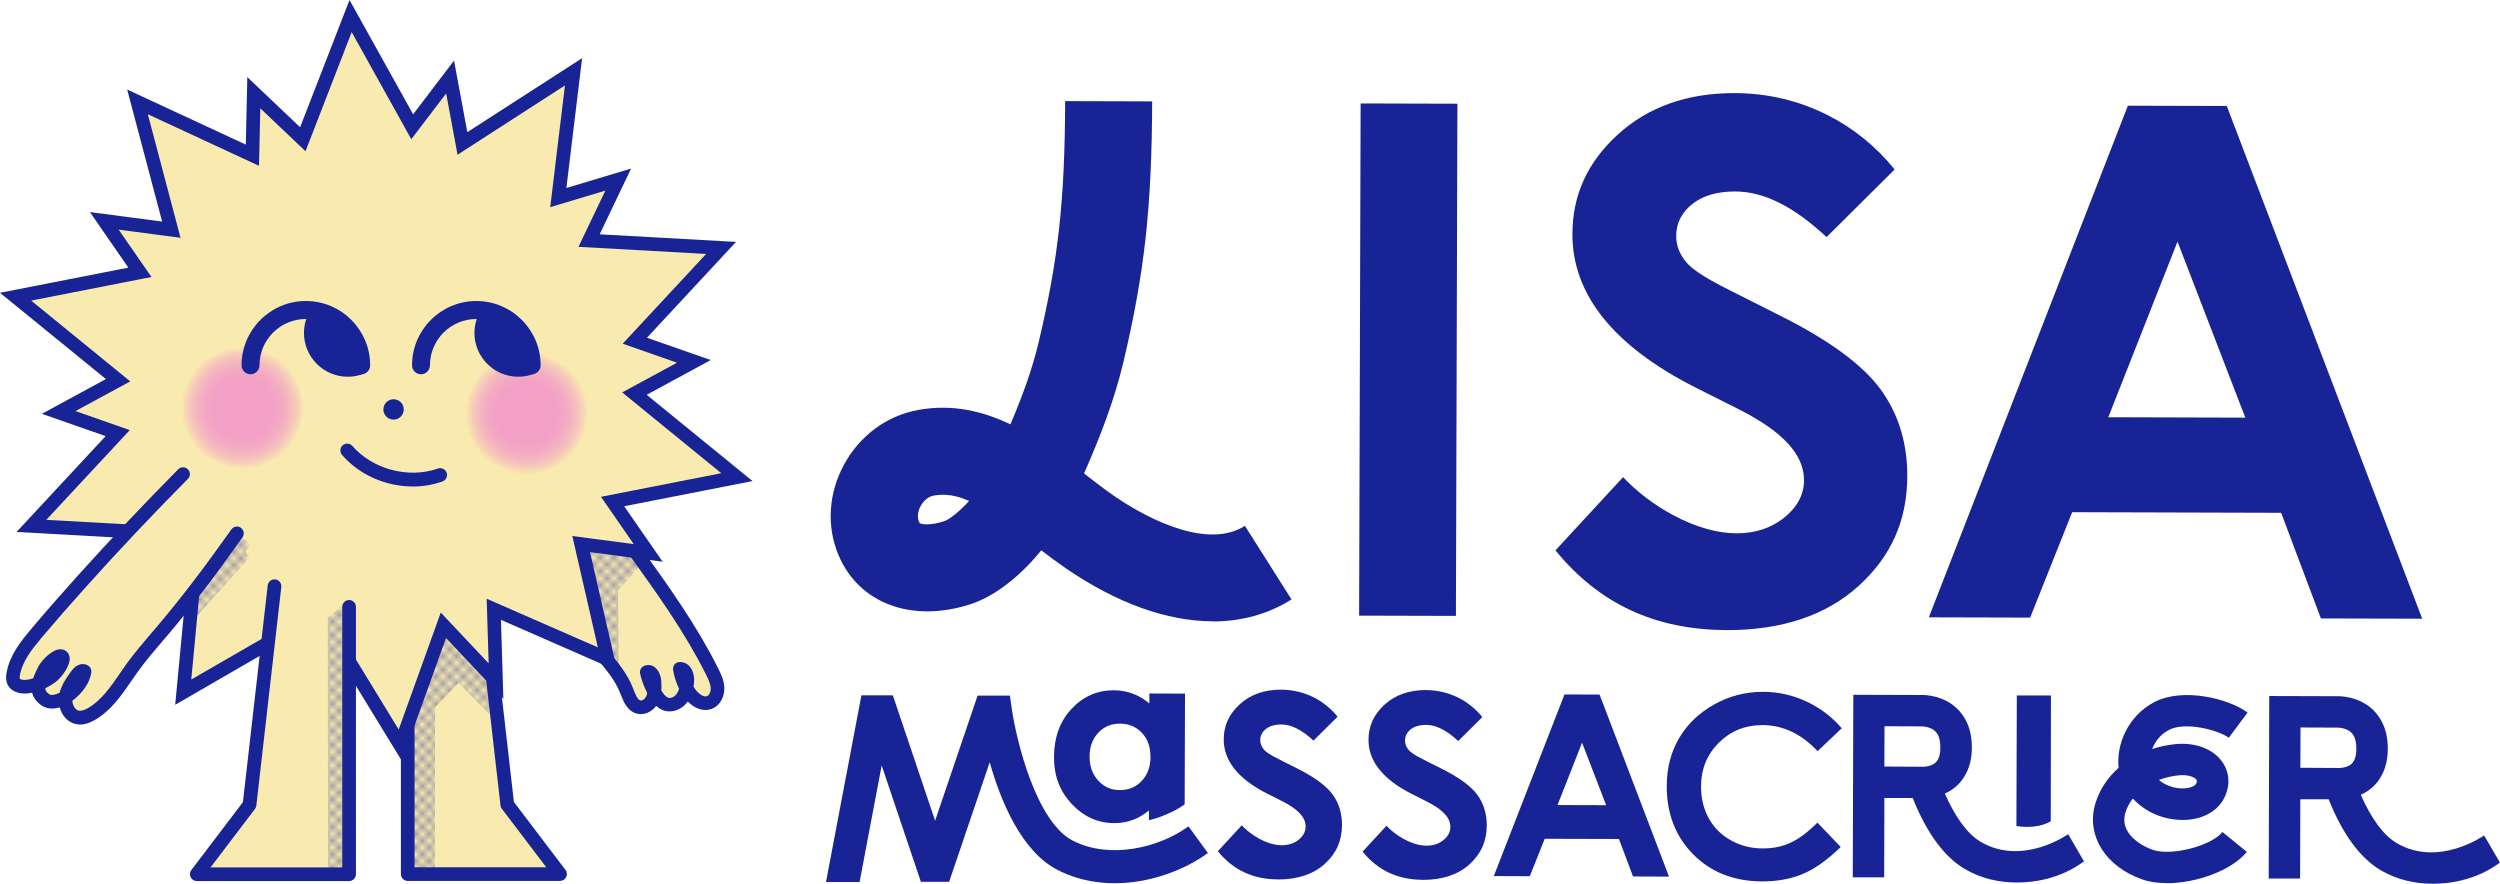
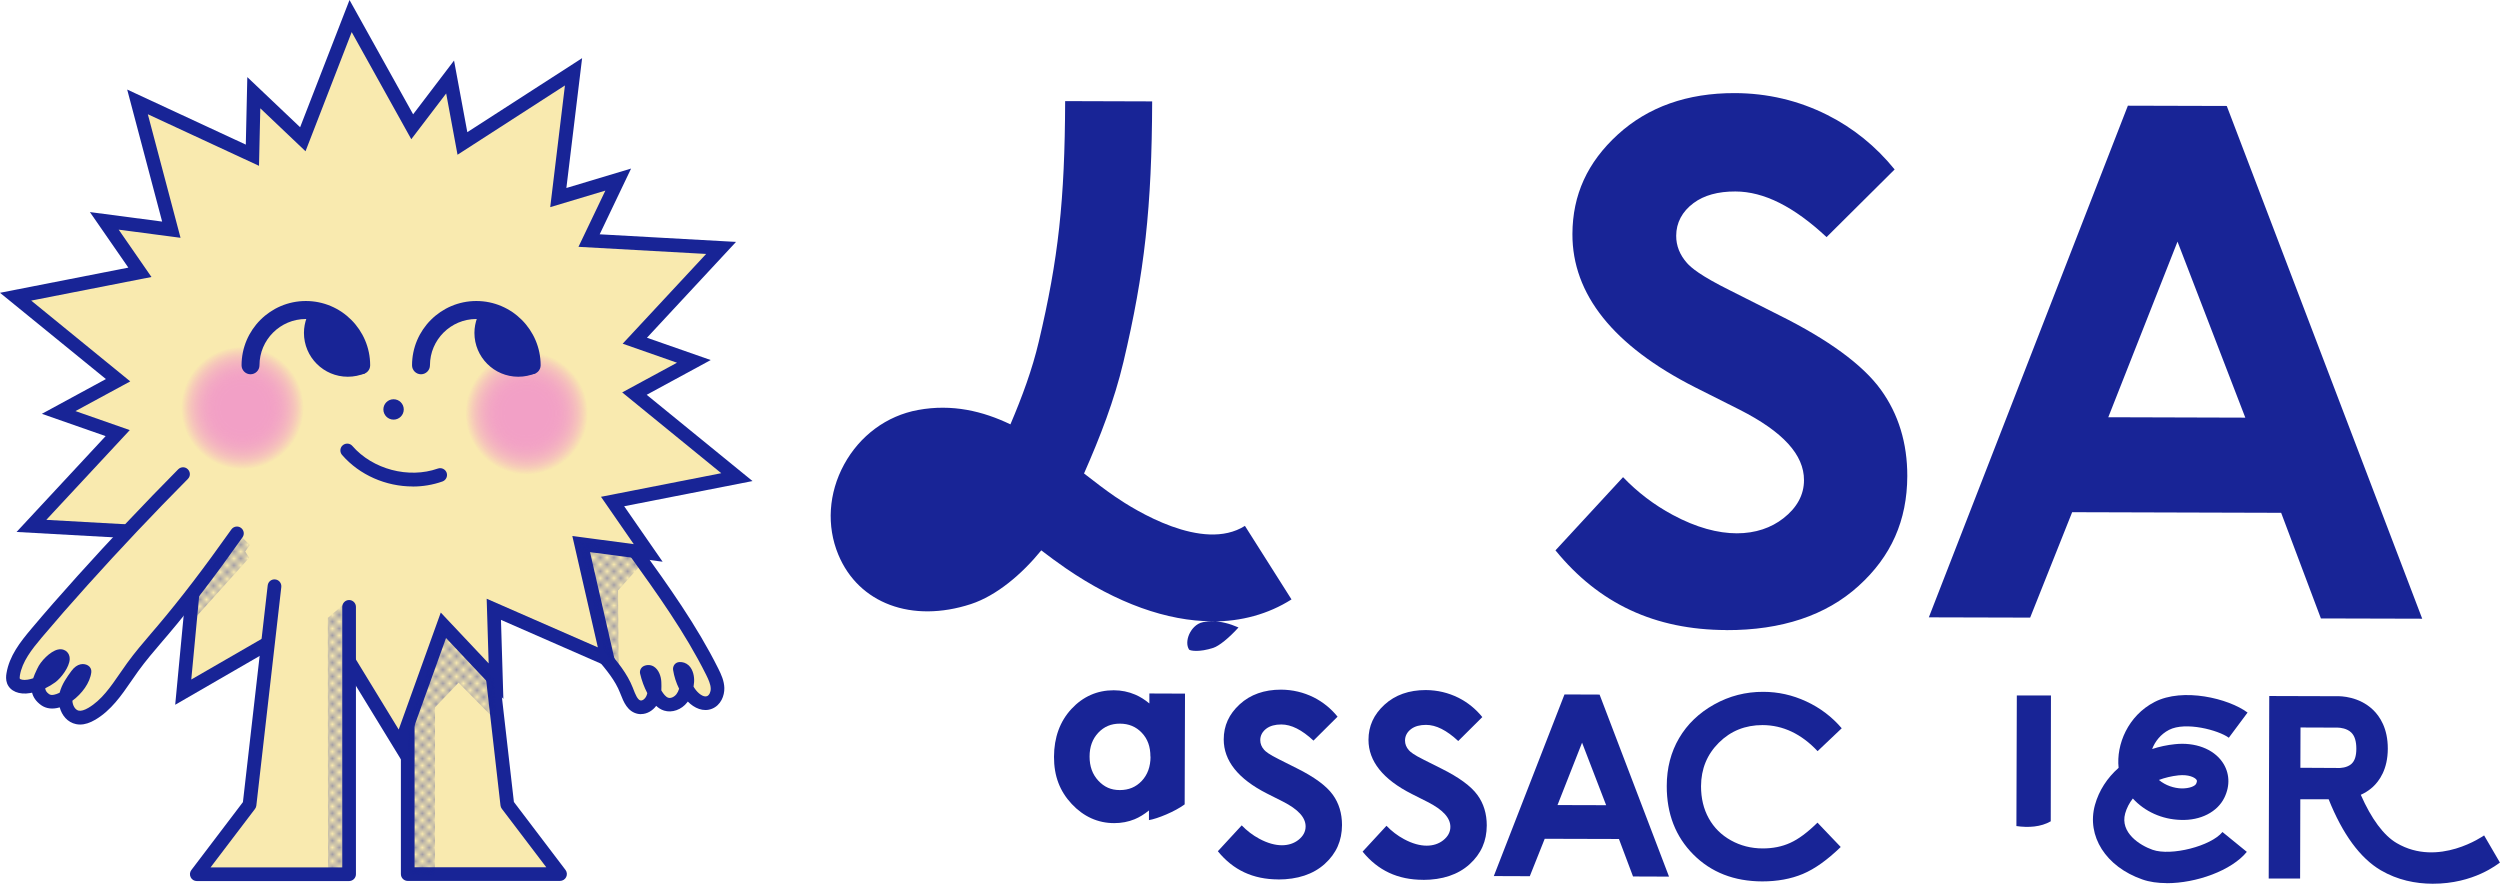
<svg xmlns="http://www.w3.org/2000/svg" xmlns:xlink="http://www.w3.org/1999/xlink" id="Calque_2" viewBox="0 0 365.44 129.17">
  <defs>
    <style>.cls-1{fill:url(#Dégradé_sans_nom_25);}.cls-2{fill:none;}.cls-3{clip-path:url(#clippath-1);}.cls-4{fill:url(#Dégradé_sans_nom_25-2);}.cls-5{fill:#f9eaaf;}.cls-6{clip-path:url(#clippath-3);}.cls-7{fill:#182496;}.cls-8{fill:url(#Nouveau_motif_3-2);}.cls-9{fill:url(#Nouveau_motif_3-3);}.cls-10{fill:url(#Nouveau_motif_3-4);}.cls-11{clip-path:url(#clippath-2);}.cls-12{fill:url(#Nouveau_motif_3);}.cls-13{clip-path:url(#clippath);}</style>
    <radialGradient id="Dégradé_sans_nom_25" cx="35.45" cy="59.64" fx="35.45" fy="59.64" r="8.96" gradientUnits="userSpaceOnUse">
      <stop offset=".34" stop-color="#f2a0c6" />
      <stop offset=".46" stop-color="#f2a0c6" stop-opacity=".99" />
      <stop offset=".55" stop-color="#f2a0c6" stop-opacity=".95" />
      <stop offset=".63" stop-color="#f2a0c6" stop-opacity=".88" />
      <stop offset=".7" stop-color="#f2a0c6" stop-opacity=".79" />
      <stop offset=".77" stop-color="#f2a0c6" stop-opacity=".67" />
      <stop offset=".84" stop-color="#f2a0c6" stop-opacity=".52" />
      <stop offset=".9" stop-color="#f2a0c6" stop-opacity=".35" />
      <stop offset=".96" stop-color="#f2a0c6" stop-opacity=".15" />
      <stop offset="1" stop-color="#f2a0c6" stop-opacity="0" />
    </radialGradient>
    <radialGradient id="Dégradé_sans_nom_25-2" cx="76.99" cy="60.41" fx="76.99" fy="60.41" xlink:href="#Dégradé_sans_nom_25" />
    <clipPath id="clippath">
      <polygon class="cls-2" points="47.92 90.32 47.95 126.94 50.1 126.96 50.24 88.35 47.92 90.32" />
    </clipPath>
    <pattern id="Nouveau_motif_3" x="0" y="0" width="3.83" height="4" patternTransform="translate(-129.92 -1157.62)" patternUnits="userSpaceOnUse" viewBox="0 0 3.83 4">
      <rect class="cls-2" width="3.83" height="4" />
      <path class="cls-7" d="M3.34,3.88c.48,0,.48-.75,0-.75s-.48.75,0,.75h0Z" />
      <path class="cls-7" d="M1.44,3.88c.48,0,.48-.75,0-.75s-.48.75,0,.75h0Z" />
      <path class="cls-7" d="M.48,2.87c.48,0,.48-.75,0-.75S0,2.87.48,2.87H.48Z" />
      <path class="cls-7" d="M2.39,2.87c.48,0,.48-.75,0-.75s-.48.75,0,.75h0Z" />
      <path class="cls-7" d="M3.34,1.88c.48,0,.48-.75,0-.75s-.48.75,0,.75h0Z" />
      <path class="cls-7" d="M1.44,1.88c.48,0,.48-.75,0-.75s-.48.75,0,.75h0Z" />
      <path class="cls-7" d="M.48.87C.97.87.97.12.48.12S0,.87.48.87H.48Z" />
      <path class="cls-7" d="M2.39.87c.48,0,.48-.75,0-.75s-.48.75,0,.75h0Z" />
    </pattern>
    <clipPath id="clippath-1">
      <polygon class="cls-2" points="59.71 105.62 59.71 125.14 59.71 127.8 63.57 127.96 63.59 103.4 67.03 99.79 72.62 105.45 72.17 99.18 64.82 91.57 59.71 105.62" />
    </clipPath>
    <pattern id="Nouveau_motif_3-2" patternTransform="translate(-127.77 -1154.6)" xlink:href="#Nouveau_motif_3" />
    <clipPath id="clippath-2">
      <polygon class="cls-2" points="28.09 85.78 27.78 91.15 36.42 81.53 35.84 80.62 36.51 79.66 34.43 77.59 28.09 85.78" />
    </clipPath>
    <pattern id="Nouveau_motif_3-3" patternTransform="translate(-129.31 -1154.87)" xlink:href="#Nouveau_motif_3" />
    <clipPath id="clippath-3">
      <polygon class="cls-2" points="88.34 95.22 90.44 98.52 90.34 86.31 93.48 82.78 93.38 80.4 84.62 79.18 88.34 95.22" />
    </clipPath>
    <pattern id="Nouveau_motif_3-4" patternTransform="translate(-128.76 -1156.99)" xlink:href="#Nouveau_motif_3" />
  </defs>
  <g id="Calque_2-2">
-     <path class="cls-7" d="M177.21,90.82c-6.59-.02-13.95-2.63-21.4-7.74-1.23-.84-2.43-1.74-3.6-2.63-2.85,3.5-6.54,6.62-10.28,7.85-8.63,2.82-16.43-.08-19.39-7.23-1.74-4.19-1.43-9,.85-13.18,2.3-4.22,6.23-7.12,10.8-7.96,5-.92,9.49.17,13.51,2.1,1.74-4.09,3.19-8.03,4.14-12.06,2.88-12.15,3.81-20.71,3.86-35.19l12.72.04c-.05,15.4-1.1,25.01-4.2,38.09-1.33,5.61-3.41,10.97-5.76,16.3,1.58,1.22,3.07,2.38,4.55,3.39,2.9,1.99,12.82,8.16,18.97,4.27l6.81,10.75c-3.41,2.16-7.34,3.23-11.58,3.22ZM137.83,72.32c-.45,0-.89.04-1.34.12-1.08.2-1.7,1.13-1.91,1.52-.42.77-.52,1.63-.28,2.23.08.18.14.27.15.28.21.16,1.47.4,3.53-.27.83-.27,2.28-1.43,3.68-2.98-1.33-.58-2.59-.9-3.83-.9Z" />
-     <path class="cls-7" d="M198.89,15.12l14.15.04-.22,74.87-14.15-.04.22-74.87Z" />
+     <path class="cls-7" d="M177.21,90.82c-6.59-.02-13.95-2.63-21.4-7.74-1.23-.84-2.43-1.74-3.6-2.63-2.85,3.5-6.54,6.62-10.28,7.85-8.63,2.82-16.43-.08-19.39-7.23-1.74-4.19-1.43-9,.85-13.18,2.3-4.22,6.23-7.12,10.8-7.96,5-.92,9.49.17,13.51,2.1,1.74-4.09,3.19-8.03,4.14-12.06,2.88-12.15,3.81-20.71,3.86-35.19l12.72.04c-.05,15.4-1.1,25.01-4.2,38.09-1.33,5.61-3.41,10.97-5.76,16.3,1.58,1.22,3.07,2.38,4.55,3.39,2.9,1.99,12.82,8.16,18.97,4.27l6.81,10.75c-3.41,2.16-7.34,3.23-11.58,3.22Zc-.45,0-.89.04-1.34.12-1.08.2-1.7,1.13-1.91,1.52-.42.77-.52,1.63-.28,2.23.08.18.14.27.15.28.21.16,1.47.4,3.53-.27.83-.27,2.28-1.43,3.68-2.98-1.33-.58-2.59-.9-3.83-.9Z" />
    <path class="cls-7" d="M311.05,15.45l14.45.04,28.57,74.95-14.81-.04-5.81-15.44-30.55-.09-6.14,15.41-14.81-.04,29.09-74.78ZM318.3,35.32l-10.12,25.67,20.03.06-9.91-25.73Z" />
    <path class="cls-7" d="M252.35,92.11c8.07.02,14.57-2.14,19.32-6.45,4.78-4.32,7.11-9.58,7.13-16.07.01-4.82-1.29-9.07-3.87-12.63-2.63-3.63-7.64-7.3-14.88-10.9l-7.14-3.6c-4.41-2.19-5.71-3.34-6.31-4.01-1.05-1.18-1.59-2.53-1.58-3.99,0-1.89.88-3.55,2.53-4.77,1.52-1.14,3.58-1.71,6.13-1.7,4.16.01,8.53,2.2,13.32,6.67l9.95-9.89c-2.75-3.39-6.06-6.07-9.85-7.97-4.2-2.11-8.75-3.18-13.52-3.19-6.93-.02-12.68,2.02-17.1,6.06-4.44,4.06-6.61,8.81-6.63,14.54-.03,8.81,6,16.35,17.9,22.39l6.56,3.3c6.33,3.22,9.4,6.58,9.39,10.29,0,2.14-1.02,4.02-3.01,5.57-3.54,2.78-9.24,3.25-16.19-.5-2.7-1.45-5.13-3.3-7.25-5.51l-9.88,10.7c6.36,7.8,14.54,11.62,24.98,11.65Z" />
    <path class="cls-7" d="M168.01,101.37v1.46c-.65-.54-1.33-.98-2.06-1.29-.98-.42-2.03-.64-3.15-.64-2.41,0-4.49.91-6.18,2.73-1.68,1.81-2.54,4.16-2.55,6.99s.86,5.05,2.59,6.9c1.73,1.85,3.83,2.8,6.21,2.8,1.07,0,2.07-.19,2.99-.57.7-.29,1.4-.72,2.09-1.28v1.41c1.23-.2,3.79-1.24,5.22-2.3l.05-16.19-5.22-.02ZM168.18,110.6c0,1.47-.44,2.66-1.29,3.56-.86.9-1.9,1.33-3.2,1.33s-2.28-.45-3.14-1.37c-.86-.93-1.28-2.08-1.28-3.53s.43-2.58,1.27-3.48c.85-.9,1.88-1.33,3.15-1.33,1.31,0,2.36.44,3.21,1.33.85.89,1.27,2.03,1.26,3.49Z" />
    <path class="cls-7" d="M186.82,128.56c2.85,0,5.15-.76,6.83-2.28,1.69-1.53,2.51-3.39,2.52-5.68,0-1.7-.45-3.21-1.37-4.46-.93-1.28-2.7-2.58-5.26-3.85l-2.53-1.27c-1.56-.77-2.02-1.18-2.23-1.42-.37-.42-.56-.89-.56-1.41,0-.67.31-1.25.9-1.69.54-.4,1.27-.6,2.17-.6,1.47,0,3.01.78,4.71,2.36l3.52-3.5c-.97-1.2-2.14-2.14-3.48-2.82-1.49-.74-3.09-1.12-4.78-1.13-2.45,0-4.48.71-6.04,2.14-1.57,1.44-2.34,3.12-2.34,5.14,0,3.12,2.12,5.78,6.33,7.91l2.32,1.17c2.24,1.14,3.32,2.33,3.32,3.64,0,.76-.36,1.42-1.06,1.97-1.25.98-3.26,1.15-5.72-.18-.95-.51-1.81-1.17-2.56-1.95l-3.49,3.78c2.25,2.76,5.14,4.11,8.83,4.12Z" />
    <path class="cls-7" d="M207.98,128.62c2.85,0,5.15-.76,6.83-2.28,1.69-1.53,2.51-3.39,2.52-5.68,0-1.7-.45-3.21-1.37-4.46-.93-1.28-2.7-2.58-5.26-3.85l-2.53-1.27c-1.56-.77-2.02-1.18-2.23-1.42-.37-.42-.56-.89-.56-1.41,0-.67.31-1.25.9-1.69.54-.4,1.27-.6,2.17-.6,1.47,0,3.01.78,4.71,2.36l3.52-3.5c-.97-1.2-2.14-2.14-3.48-2.82-1.49-.74-3.09-1.12-4.78-1.13-2.45,0-4.48.71-6.04,2.14-1.57,1.44-2.34,3.12-2.34,5.14,0,3.12,2.12,5.78,6.33,7.91l2.32,1.17c2.24,1.14,3.32,2.33,3.32,3.64,0,.76-.36,1.42-1.06,1.97-1.25.98-3.26,1.15-5.72-.18-.95-.51-1.81-1.17-2.56-1.95l-3.49,3.78c2.25,2.76,5.14,4.11,8.83,4.12Z" />
    <path class="cls-7" d="M228.69,101.51l5.13.02,10.15,26.61-5.26-.02-2.06-5.48-10.85-.03-2.18,5.47-5.26-.02,10.33-26.55ZM231.26,108.56l-3.59,9.12,7.11.02-3.52-9.14Z" />
    <path class="cls-7" d="M269.21,106.46l-3.52,3.34c-2.38-2.53-5.07-3.8-8.05-3.81-2.52,0-4.65.85-6.38,2.57-1.73,1.72-2.6,3.84-2.61,6.37,0,1.76.37,3.32,1.13,4.69.76,1.37,1.84,2.44,3.24,3.22,1.4.78,2.95,1.18,4.66,1.18,1.46,0,2.79-.26,4-.81,1.21-.54,2.54-1.53,3.99-2.96l3.4,3.56c-1.96,1.9-3.8,3.21-5.54,3.94-1.74.73-3.72,1.09-5.94,1.09-4.1-.01-7.46-1.32-10.06-3.93s-3.9-5.95-3.89-10.01c0-2.63.61-4.97,1.81-7.01,1.2-2.04,2.91-3.68,5.13-4.92,2.22-1.24,4.61-1.85,7.17-1.84,2.18,0,4.27.47,6.28,1.4,2.01.93,3.75,2.24,5.2,3.94Z" />
-     <path class="cls-7" d="M302.33,121.93c-.08.05-6.67,4.72-12.79,1.13-1.91-1.12-3.7-3.54-5.25-7.06.58-.26,1.17-.62,1.72-1.11,1.01-.92,2.22-2.63,2.23-5.62s-1.17-4.74-2.16-5.69c-2.04-1.96-4.72-2.01-5.27-1.99l-9.9-.03-.08,26.68h4.59s.03-11.59.03-11.59h4.14c2.05,5.12,4.61,8.61,7.62,10.38,2.46,1.44,5.08,1.96,7.57,1.97,6.07.02,9.54-2.91,9.85-3.09l-2.31-3.97ZM275.48,106.16l5.34.02h.08c.37,0,1.38.11,2,.73.49.48.73,1.27.73,2.35s-.24,1.78-.7,2.21c-.62.58-1.67.64-2,.61l-5.48-.03.02-5.89Z" />
    <path class="cls-7" d="M363.13,122.11c-.08.05-6.67,4.72-12.79,1.13-1.91-1.12-3.7-3.54-5.25-7.06.58-.26,1.17-.62,1.72-1.11,1.01-.92,2.22-2.63,2.23-5.62s-1.17-4.74-2.16-5.69c-2.04-1.96-4.72-2.01-5.27-1.99l-9.9-.03-.08,26.68h4.59s.03-11.59.03-11.59h4.14c2.05,5.12,4.61,8.61,7.62,10.38,2.46,1.44,5.08,1.96,7.57,1.97,6.07.02,9.54-2.91,9.85-3.09l-2.31-3.97ZM336.29,106.34l5.34.02h.08c.37,0,1.38.11,2,.73.49.48.73,1.27.73,2.35s-.24,1.78-.7,2.21c-.62.58-1.67.64-2,.61l-5.48-.03.02-5.89Z" />
    <path class="cls-7" d="M316.71,129.09c-1.3,0-2.52-.17-3.56-.54-5.33-1.86-8.17-6.34-6.92-10.88.58-2.1,1.79-3.96,3.46-5.43-.37-3.42,1.38-7.63,5.26-9.63,4.14-2.14,10.81-.52,13.59,1.55l-2.74,3.68c-1.5-1.11-6.33-2.4-8.74-1.15-1.24.64-2.05,1.71-2.47,2.8,1.06-.35,2.18-.59,3.35-.71,2.94-.31,5.58.69,6.91,2.6,1.07,1.54,1.18,3.44.29,5.24-1.02,2.07-3.47,3.34-6.36,3.23-2.76-.07-5.29-1.24-7.01-3.13-.52.66-.9,1.4-1.12,2.18-.78,2.82,2.15,4.67,4.01,5.32,2.71.95,8.53-.54,10.21-2.6l3.56,2.9c-2.22,2.73-7.39,4.59-11.73,4.58ZM315.58,114.01c.96.81,2.22,1.21,3.32,1.24,1.14.01,1.95-.33,2.12-.68.19-.39.1-.51.06-.58-.24-.35-1.16-.81-2.66-.65-1,.11-1.96.34-2.84.67Z" />
    <path class="cls-7" d="M299.77,120.06l.03-18.4h-4.99s-.06,19.09-.06,19.09c1.77.26,3.59.13,5.01-.69Z" />
-     <path class="cls-7" d="M173.73,120.79c-4.3,3.14-11.5,4.87-16.92,2.09-5.39-2.77-8.25-14.76-8.89-19.14l-.3-2.06h-4.72l-6.21,18.29-6.18-18.33h-4.59l-5.18,27.29h4.91l3.23-17.04,5.73,17.01h4.13l5.93-17.47c1.6,5.65,4.63,13.02,9.93,15.74,7.5,3.84,16.64,1.41,21.97-2.48l-2.84-3.89Z" />
    <polyline class="cls-5" points="59.6 77.05 59.6 127.77 81.87 127.77 74.16 117.63 69.02 72.7" />
    <path class="cls-7" d="M81.87,128.77h-22.27c-.55,0-1-.45-1-1v-50.72c0-.55.45-1,1-1s1,.45,1,1v49.72h19.25l-6.49-8.54c-.11-.14-.18-.31-.2-.49l-5.14-44.93c-.06-.55.33-1.04.88-1.11.55-.07,1.04.33,1.11.88l5.11,44.65,7.54,9.93c.23.3.27.71.1,1.05-.17.34-.52.56-.9.56Z" />
    <path class="cls-5" d="M84.1,67.59c6.21,10.5,14.58,19.67,20.02,30.58.38.76.75,1.56.78,2.4s-.38,1.77-1.17,2.08c-1.12.45-2.33-.48-3-1.48-.69-1.03-1.16-2.2-1.35-3.42.81-.08,1.15,1.03,1.09,1.85-.06.87-.25,1.76-.78,2.45s-1.46,1.13-2.29.87c-.65-.21-1.11-.78-1.48-1.36-.64-1.02-1.1-2.14-1.37-3.31.67-.3,1.11.72,1.14,1.45.03.83.05,1.69-.28,2.45s-1.14,1.38-1.95,1.22c-1.06-.21-1.47-1.45-1.87-2.46-.95-2.42-2.81-4.34-4.44-6.35-1.68-2.06-3.15-4.28-4.6-6.51-2.51-3.86-4.96-7.76-7.33-11.7" />
    <path class="cls-7" d="M93.71,104.39c-.15,0-.3-.01-.46-.04-1.53-.3-2.11-1.79-2.53-2.87l-.08-.2c-.71-1.82-1.99-3.34-3.35-4.96-.32-.38-.63-.75-.94-1.13-1.72-2.12-3.25-4.42-4.66-6.59-2.51-3.85-4.98-7.8-7.35-11.73-.29-.47-.13-1.09.34-1.37.47-.29,1.09-.13,1.37.34,2.36,3.91,4.82,7.83,7.32,11.67,1.39,2.13,2.88,4.38,4.54,6.43.3.37.61.74.92,1.1,1.4,1.67,2.85,3.39,3.68,5.51l.08.21c.27.69.6,1.55,1.05,1.63.28.05.67-.25.84-.64.06-.13.1-.28.14-.43-.47-.9-.82-1.85-1.05-2.84-.11-.46.13-.94.56-1.13.48-.21,1.01-.18,1.45.09.72.45,1.06,1.44,1.09,2.24.01.38.03.8,0,1.24.03.04.05.09.08.13.22.35.55.82.93.94.37.12.88-.11,1.2-.52.16-.21.29-.47.39-.79-.43-.87-.73-1.8-.88-2.75-.04-.27.03-.55.19-.77.17-.22.42-.36.69-.38.52-.05,1.03.13,1.42.5.65.64.82,1.66.77,2.41-.02.24-.04.46-.08.68.06.09.11.18.17.27.47.7,1.27,1.33,1.8,1.12.33-.13.56-.62.54-1.13-.02-.63-.33-1.3-.67-1.99-3.08-6.18-7.21-11.93-11.2-17.48-3.01-4.19-6.12-8.52-8.79-13.04-.28-.48-.12-1.09.35-1.37.48-.28,1.09-.12,1.37.35,2.63,4.45,5.71,8.74,8.69,12.89,4.04,5.62,8.21,11.43,11.36,17.75.43.86.85,1.78.88,2.82.03,1.14-.51,2.52-1.8,3.04-1.27.51-2.59-.08-3.54-1.05-.03.04-.06.08-.08.11-.83,1.08-2.22,1.58-3.39,1.21-.46-.14-.84-.4-1.15-.69-.51.68-1.31,1.2-2.22,1.2Z" />
    <polygon class="cls-5" points="89.54 73.31 107.72 69.75 92.74 57.54 101.42 52.82 92.79 49.81 105.4 36.24 86.1 35.17 90.36 26.25 81.61 28.88 83.83 10.5 67.59 20.97 65.79 11.26 60.26 18.53 51.25 2.35 44.27 20.37 37.1 13.56 36.9 22.7 20.1 14.91 25.04 33.59 15.25 32.3 20.46 39.81 2.28 43.37 17.26 55.58 8.58 60.3 17.21 63.31 4.6 76.88 23.9 77.95 19.64 86.87 28.4 84.24 26.79 101.18 42.41 92.15 44.21 101.86 49.75 94.59 58.52 108.94 64.82 91.41 72.51 99.57 72.19 89.07 88.81 96.34 84.96 79.53 94.75 80.82 89.54 73.31" />
    <path class="cls-7" d="M58.75,111.24l-9.1-14.88-6.02,7.91-1.95-10.54-16.07,9.29,1.65-17.39-9.5,2.85,4.59-9.61-19.93-1.11,13.02-14.01-9.32-3.26,9.36-5.08L0,42.8l18.76-3.68-5.62-8.12,10.56,1.39-5.11-19.3,17.34,8.05.22-9.87,7.72,7.33L51.09,0l9.3,16.71,5.98-7.86,1.94,10.47,16.78-10.82-2.3,18.98,9.46-2.84-4.59,9.61,19.93,1.11-13.02,14.01,9.32,3.26-9.36,5.08,15.47,12.61-18.76,3.68,5.62,8.11-10.61-1.4,3.97,17.34-16.99-7.44.35,11.55-8.38-8.9-6.46,17.96ZM49.84,92.82l8.44,13.82,6.15-17.1,7,7.43-.29-9.45,16.25,7.11-3.73-16.28,8.98,1.19-4.79-6.92,17.58-3.45-14.48-11.81,8.01-4.34-7.94-2.78,12.2-13.12-18.66-1.04,3.93-8.22-8.06,2.42,2.15-17.79-15.7,10.13-1.66-8.96-5.1,6.69-8.71-15.66-6.75,17.42-6.61-6.28-.19,8.41-16.25-7.54,4.78,18.06-9.04-1.19,4.79,6.92-17.58,3.45,14.48,11.81-8.01,4.34,7.94,2.78-12.2,13.12,18.66,1.04-3.93,8.22,8.02-2.41-1.56,16.49,15.17-8.76,1.64,8.89,5.06-6.64Z" />
    <polyline class="cls-5" points="51.04 88.71 51.04 127.79 28.77 127.79 36.48 117.65 40.13 85.7" />
    <path class="cls-7" d="M51.04,128.79h-22.27c-.38,0-.73-.21-.9-.56-.17-.34-.13-.75.1-1.05l7.54-9.93,3.62-31.67c.06-.55.56-.95,1.11-.88.55.06.94.56.88,1.11l-3.65,31.95c-.02.18-.09.35-.2.49l-6.49,8.54h19.25v-38.08c0-.55.45-1,1-1s1,.45,1,1v39.08c0,.55-.45,1-1,1Z" />
    <path class="cls-5" d="M26.77,69.29c-5.02,5.06-9.92,10.25-14.69,15.55-2.27,2.52-4.5,5.07-6.69,7.66-1.51,1.8-3.06,3.73-3.44,6.05-.05.33-.08.67.04.98.31.8,1.4.93,2.25.78,1.17-.21,2.3-.69,3.26-1.39.95-.7,2.09-2.54,1.59-2.96s-2.21,1.05-2.69,2.15-1.57,2.89.21,4.15c1.79,1.27,5.49-1.69,5.76-4.13-.39-.24-.84.18-1.11.54-.73,1-1.48,2.06-1.64,3.28s.5,2.66,1.71,2.9c.73.15,1.48-.15,2.12-.53,2.62-1.55,4.17-4.35,5.96-6.81,1.36-1.88,2.91-3.62,4.42-5.4,3.84-4.53,7.39-9.31,10.83-14.16" />
    <path class="cls-7" d="M11.72,105.91c-.2,0-.4-.02-.6-.06-1.26-.26-2.08-1.29-2.39-2.45-1.03.31-1.98.2-2.71-.32-.78-.56-1.17-1.19-1.33-1.83-.1.02-.2.04-.29.06-1.6.28-2.92-.27-3.36-1.4-.21-.55-.16-1.1-.09-1.51.42-2.51,1.97-4.52,3.67-6.53,2.01-2.39,4.21-4.9,6.71-7.68,4.76-5.29,9.72-10.54,14.72-15.59.39-.39,1.02-.4,1.41,0,.39.39.4,1.02,0,1.41-4.99,5.03-9.92,10.25-14.66,15.52-2.49,2.77-4.67,5.26-6.67,7.63-1.51,1.79-2.89,3.56-3.22,5.57-.05.3-.03.42-.02.46.05.13.54.27,1.15.16.27-.05.54-.11.81-.2.14-.43.32-.81.46-1.11l.15-.32c.47-1.07,1.88-2.51,2.99-2.77.64-.15,1.06.1,1.26.26.32.27.5.68.48,1.14-.04,1.16-1.26,2.76-2.12,3.39-.46.33-.95.63-1.46.87.03.34.21.6.56.85.38.28,1.08.01,1.36-.12.06-.03.12-.06.19-.09.32-1.25,1.08-2.29,1.71-3.16.85-1.17,1.85-1.17,2.44-.81.33.2.52.58.48.96-.18,1.59-1.4,3.18-2.77,4.19.03.66.39,1.34.93,1.45.35.07.83-.07,1.41-.41,1.93-1.14,3.24-3.05,4.63-5.07.34-.49.68-.99,1.03-1.47,1.12-1.55,2.37-3,3.57-4.41l.89-1.04c3.34-3.95,6.67-8.29,10.78-14.09.32-.45.94-.56,1.39-.24.45.32.56.94.24,1.39-4.14,5.85-7.5,10.24-10.88,14.23l-.9,1.05c-1.18,1.38-2.4,2.81-3.47,4.29-.34.47-.67.95-1,1.43-1.45,2.11-2.95,4.29-5.26,5.66-.8.47-1.54.71-2.23.71Z" />
    <path class="cls-7" d="M60.32,71.11c-3.88,0-7.75-1.65-10.32-4.61-.36-.42-.32-1.05.1-1.41.42-.36,1.05-.32,1.41.1,2.97,3.42,8.23,4.81,12.5,3.3.52-.18,1.09.09,1.28.61.18.52-.09,1.09-.61,1.28-1.41.5-2.89.74-4.36.74Z" />
    <circle class="cls-1" cx="35.45" cy="59.64" r="8.96" />
    <circle class="cls-4" cx="76.99" cy="60.41" r="8.96" />
    <path class="cls-7" d="M45.27,46.43c-.15,0-.29.01-.44.02-.25.69-.4,1.43-.4,2.21,0,3.54,2.87,6.41,6.41,6.41.89,0,1.74-.18,2.51-.51,0-.02,0-.03,0-.05,0-4.47-3.62-8.09-8.09-8.09Z" />
    <path class="cls-7" d="M52.8,54.71c-.73,0-1.31-.59-1.31-1.31,0-3.74-3.04-6.77-6.78-6.77s-6.78,3.04-6.78,6.77c0,.72-.59,1.31-1.31,1.31s-1.31-.59-1.31-1.31c0-5.18,4.22-9.4,9.4-9.4s9.4,4.22,9.4,9.4c0,.72-.59,1.31-1.31,1.31Z" />
    <path class="cls-7" d="M70.19,46.43c-.15,0-.29.01-.44.02-.25.69-.4,1.43-.4,2.21,0,3.54,2.87,6.41,6.41,6.41.89,0,1.74-.18,2.51-.51,0-.02,0-.03,0-.05,0-4.47-3.62-8.09-8.09-8.09Z" />
    <path class="cls-7" d="M77.72,54.71c-.73,0-1.31-.59-1.31-1.31,0-3.74-3.04-6.77-6.78-6.77s-6.78,3.04-6.78,6.77c0,.72-.59,1.31-1.31,1.31s-1.31-.59-1.31-1.31c0-5.18,4.22-9.4,9.4-9.4s9.4,4.22,9.4,9.4c0,.72-.59,1.31-1.31,1.31Z" />
    <circle class="cls-7" cx="57.53" cy="59.85" r="1.49" />
    <g class="cls-13">
      <rect class="cls-12" x="12.74" y="52.13" width="85.7" height="78.05" />
    </g>
    <g class="cls-3">
      <rect class="cls-8" x="26.38" y="51.14" width="85.7" height="78.05" />
    </g>
    <g class="cls-11">
      <rect class="cls-9" x="-5.78" y="34.88" width="85.7" height="78.05" />
    </g>
    <g class="cls-6">
      <rect class="cls-10" x="48.35" y="32.75" width="85.7" height="78.05" />
    </g>
  </g>
</svg>